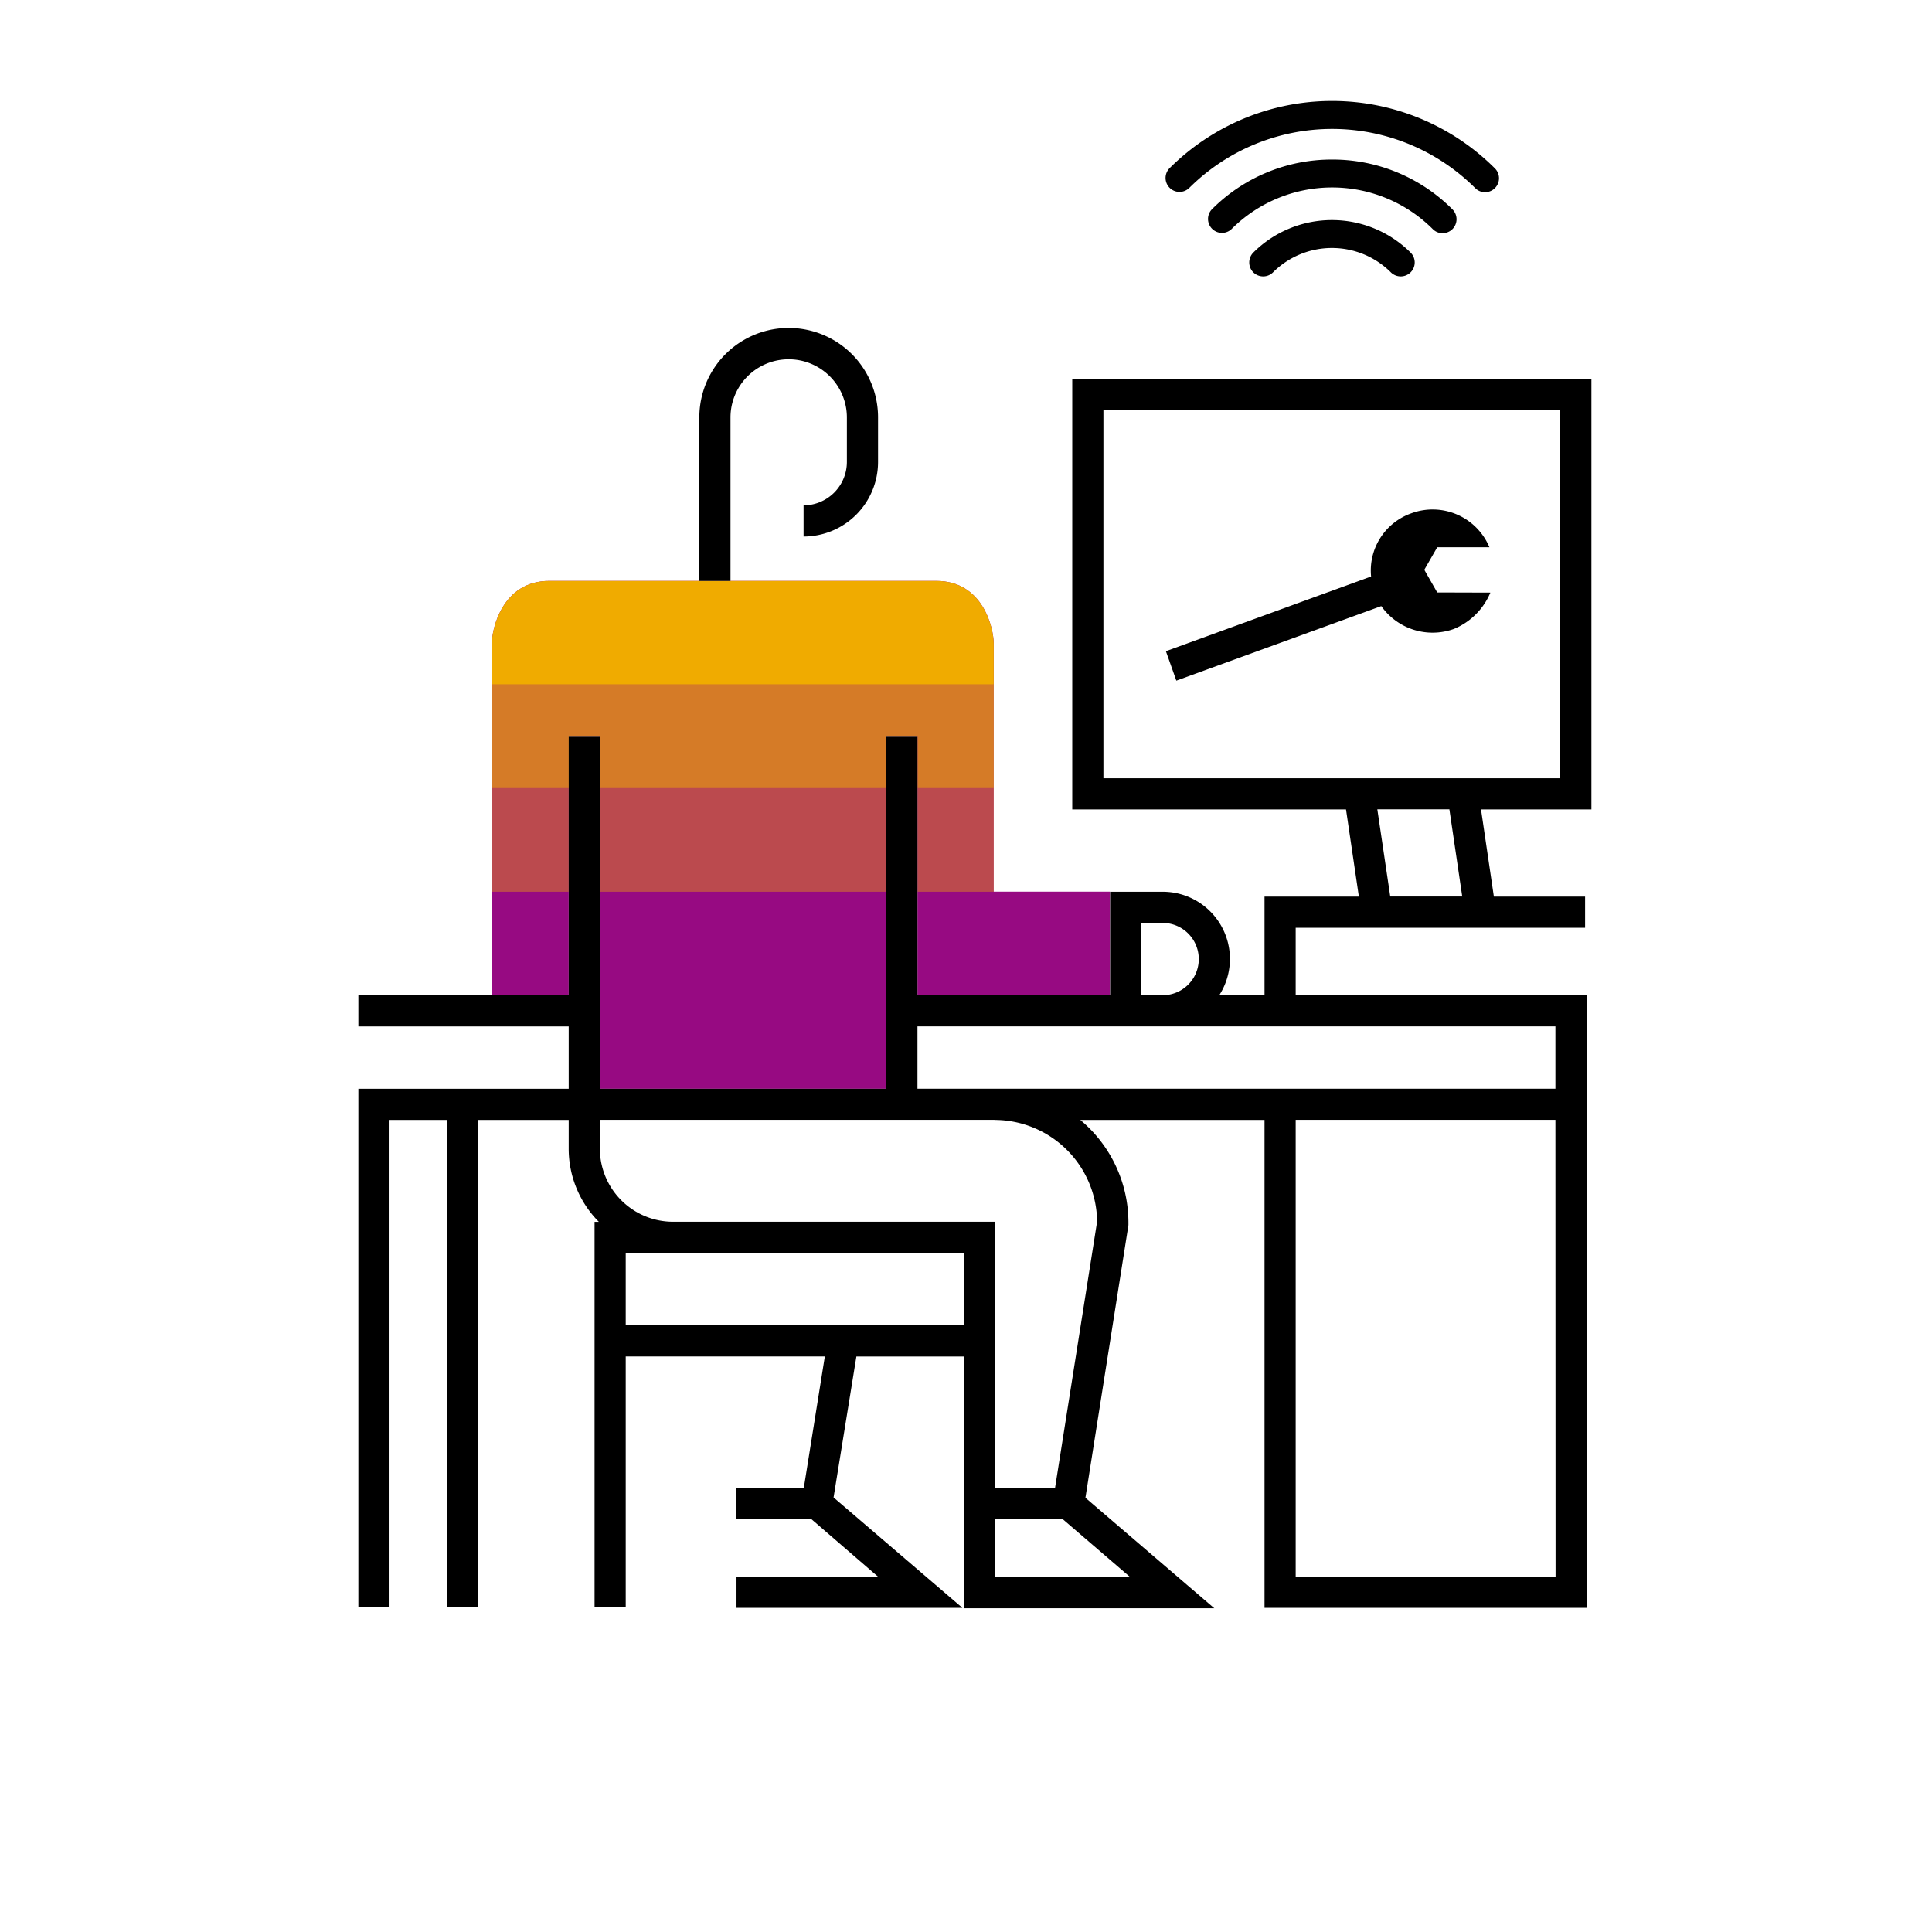
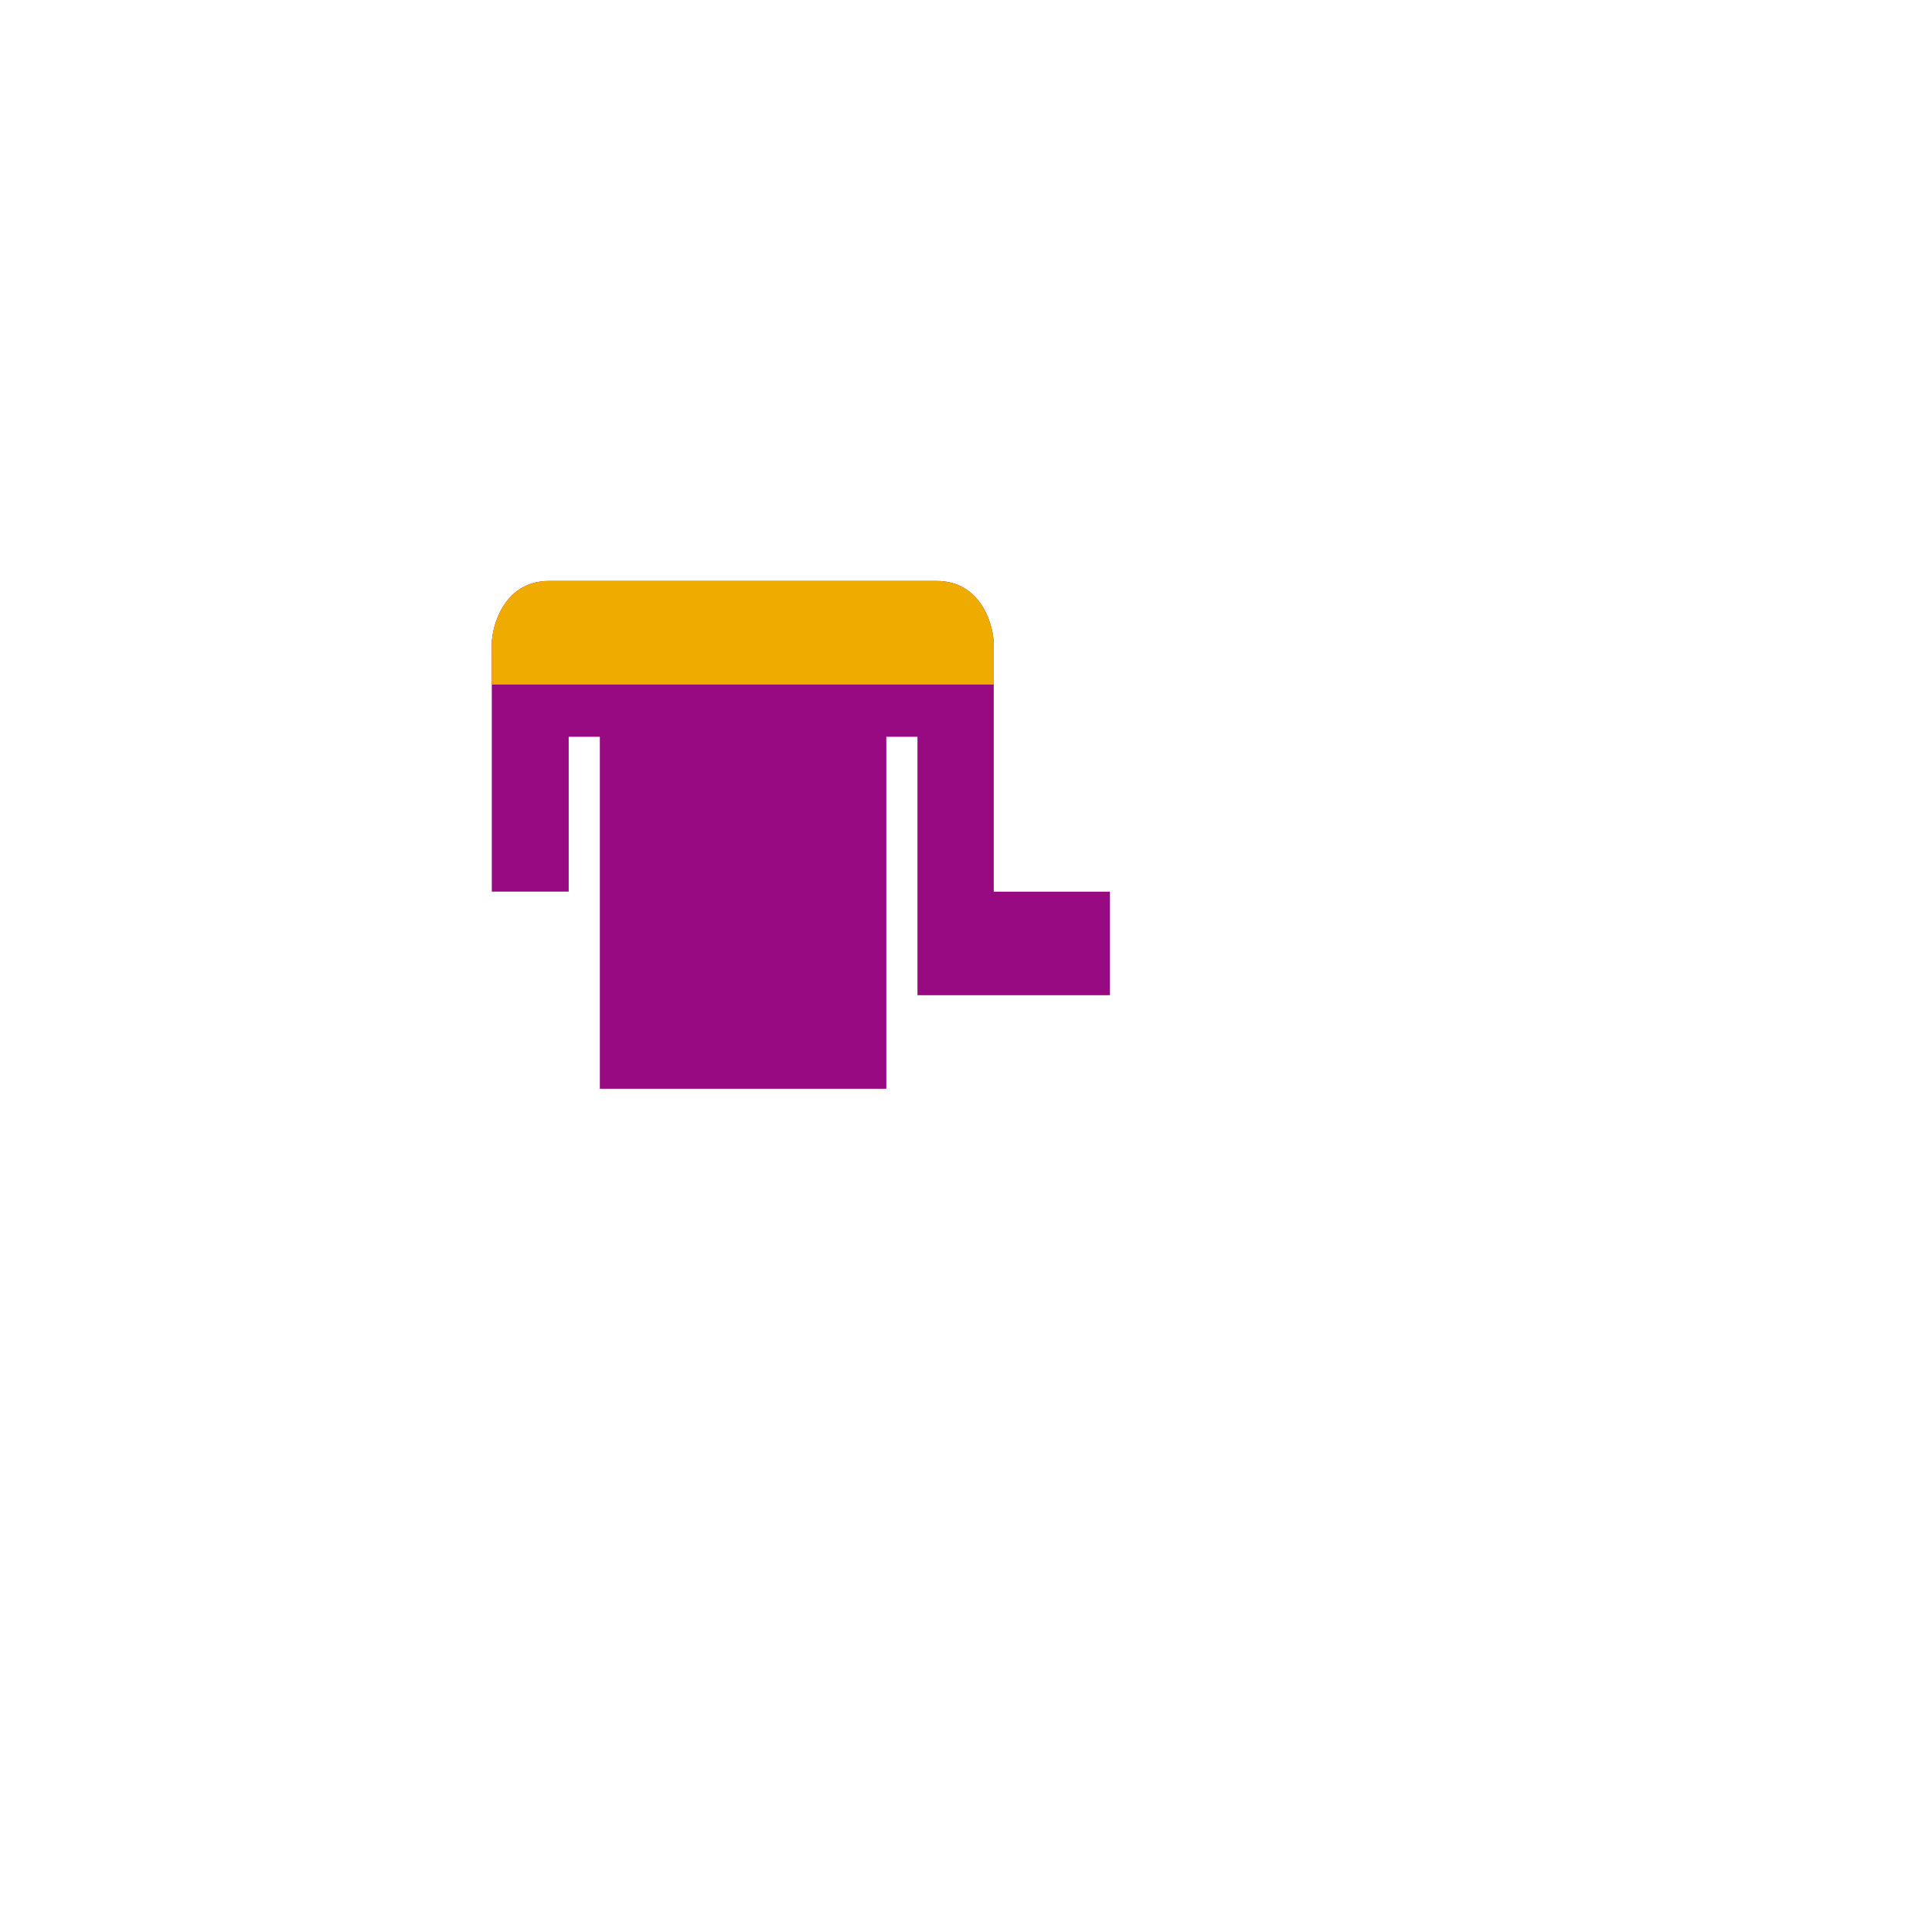
<svg xmlns="http://www.w3.org/2000/svg" viewBox="0 0 248 248">
  <defs>
    <style>.cls-1{fill:#970a82;}.cls-2,.cls-3,.cls-4{fill:#f0ab00;}.cls-3{opacity:0.7;}.cls-4{opacity:0.4;}</style>
  </defs>
  <title>284284-pictogram</title>
  <g id="color_band" data-name="color band">
-     <path class="cls-1" d="M73,94.58h4v45.18h36.77V94.58h4v33.17h24.71V114.46H127.56V101.17h0V87.87h0V82.62c0-1.93-1.34-8.05-7.36-8.05H70.5c-6,0-7.37,6.12-7.37,8.05v5.25h0v13.3h0v13.29h0v13.28H73Z" />
+     <path class="cls-1" d="M73,94.58h4v45.18h36.77V94.58h4v33.17h24.71V114.46H127.56V101.17h0V87.87h0V82.62c0-1.93-1.34-8.05-7.36-8.05H70.5c-6,0-7.37,6.12-7.37,8.05v5.25h0v13.3h0h0v13.28H73Z" />
  </g>
  <g id="_100_band" data-name="100% band">
    <path class="cls-2" d="M120.2,74.57H70.5c-6,0-7.37,6.12-7.37,8.05v5.25h64.43V82.62C127.56,80.69,126.22,74.57,120.2,74.57Z" />
  </g>
  <g id="_70_band" data-name="70% band">
-     <polygon class="cls-3" points="73.02 94.58 77.02 94.58 77.02 101.17 77.02 101.17 113.78 101.17 113.78 101.17 113.78 94.58 117.78 94.58 117.78 101.17 117.78 101.17 127.56 101.17 127.56 87.87 63.13 87.87 63.13 101.17 73.02 101.17 73.02 101.17 73.02 94.58" />
-   </g>
+     </g>
  <g id="_40_band" data-name="40% band">
-     <path class="cls-4" d="M117.78,114.47v-13.3h9.78v13.3Zm-4,0v-13.3H77v13.3Zm-50.65-13.3v13.3H73v-13.3Z" />
-   </g>
+     </g>
  <g id="outlines_--_combound_path" data-name="outlines -- combound path">
-     <path d="M93.77,74.57h-4v-21a11.47,11.47,0,0,1,22.94,0v5.73a9.57,9.57,0,0,1-9.56,9.57v-4a5.58,5.58,0,0,0,5.56-5.57V53.59a7.47,7.47,0,0,0-14.94,0ZM204.28,103.9H190.11l1.65,11.19h11.71v4H166.32v8.66h37.36v78.64H162.32V143.76H138.67a17.15,17.15,0,0,1,6.18,13.18l0,.32-5.52,35,16.54,14.18H123.76V174.13H109.93L107,192.22l16.54,14.17h-29v-4h18.17L104.15,195H94.5v-4h8.68l2.7-16.88H80.32v32.16h-4V156.84h.55A13.31,13.31,0,0,1,73,147.45h0v-3.69H61.34v62.53h-4V143.76H50v62.53H46V139.76H73v-8H46v-4H73V101.17h0V94.58h4v6.59h0v38.59h36.77V101.17h0V94.58h4v6.59h0v26.58H142.5V114.47h6.74a8.62,8.62,0,0,1,7.27,13.28h5.81V115.09h12.11l-1.65-11.19H137.64V48.66h66.64ZM146.5,127.75h2.74a4.64,4.64,0,1,0,0-9.28H146.5Zm-22.74,33.09H80.32v9.29h43.44ZM136.41,195h-8.65v7.38H145Zm-8.75-51.25H77v3.73h0a9.4,9.4,0,0,0,9.39,9.35h41.36V191h7.68l5.4-34.19A13.19,13.19,0,0,0,127.66,143.76Zm72,0H166.32v58.63h33.36Zm-81.89-12v8h81.89v-8Zm69.93-16.67-1.65-11.19h-9.25l1.66,11.19Zm12.56-62.43H141.64V99.9h58.64Zm-15.77,23.4-1.66-2.91,1.66-2.89h6.7a7.9,7.9,0,0,0-10-4.37A7.79,7.79,0,0,0,176,74l-26.34,9.59L151,87.37l26.31-9.57a8.06,8.06,0,0,0,9.3,2.94,8.64,8.64,0,0,0,4.7-4.67ZM160.88,32.42a1.81,1.81,0,0,0,0,2.54,1.82,1.82,0,0,0,1.27.52,1.78,1.78,0,0,0,1.26-.52,10.71,10.71,0,0,1,15.13,0,1.8,1.8,0,0,0,2.53,0,1.79,1.79,0,0,0,0-2.54A14.3,14.3,0,0,0,160.88,32.42ZM171,20.48a21.69,21.69,0,0,0-15.45,6.4,1.79,1.79,0,0,0,2.53,2.53,18.28,18.28,0,0,1,25.84,0,1.74,1.74,0,0,0,1.26.52,1.79,1.79,0,0,0,1.27-3.05A21.71,21.71,0,0,0,171,20.48Zm20.9,1.14a29.55,29.55,0,0,0-41.8,0,1.79,1.79,0,0,0,2.53,2.53,26,26,0,0,1,36.74,0,1.76,1.76,0,0,0,1.26.52,1.79,1.79,0,0,0,1.27-3.05Z" />
-   </g>
+     </g>
</svg>